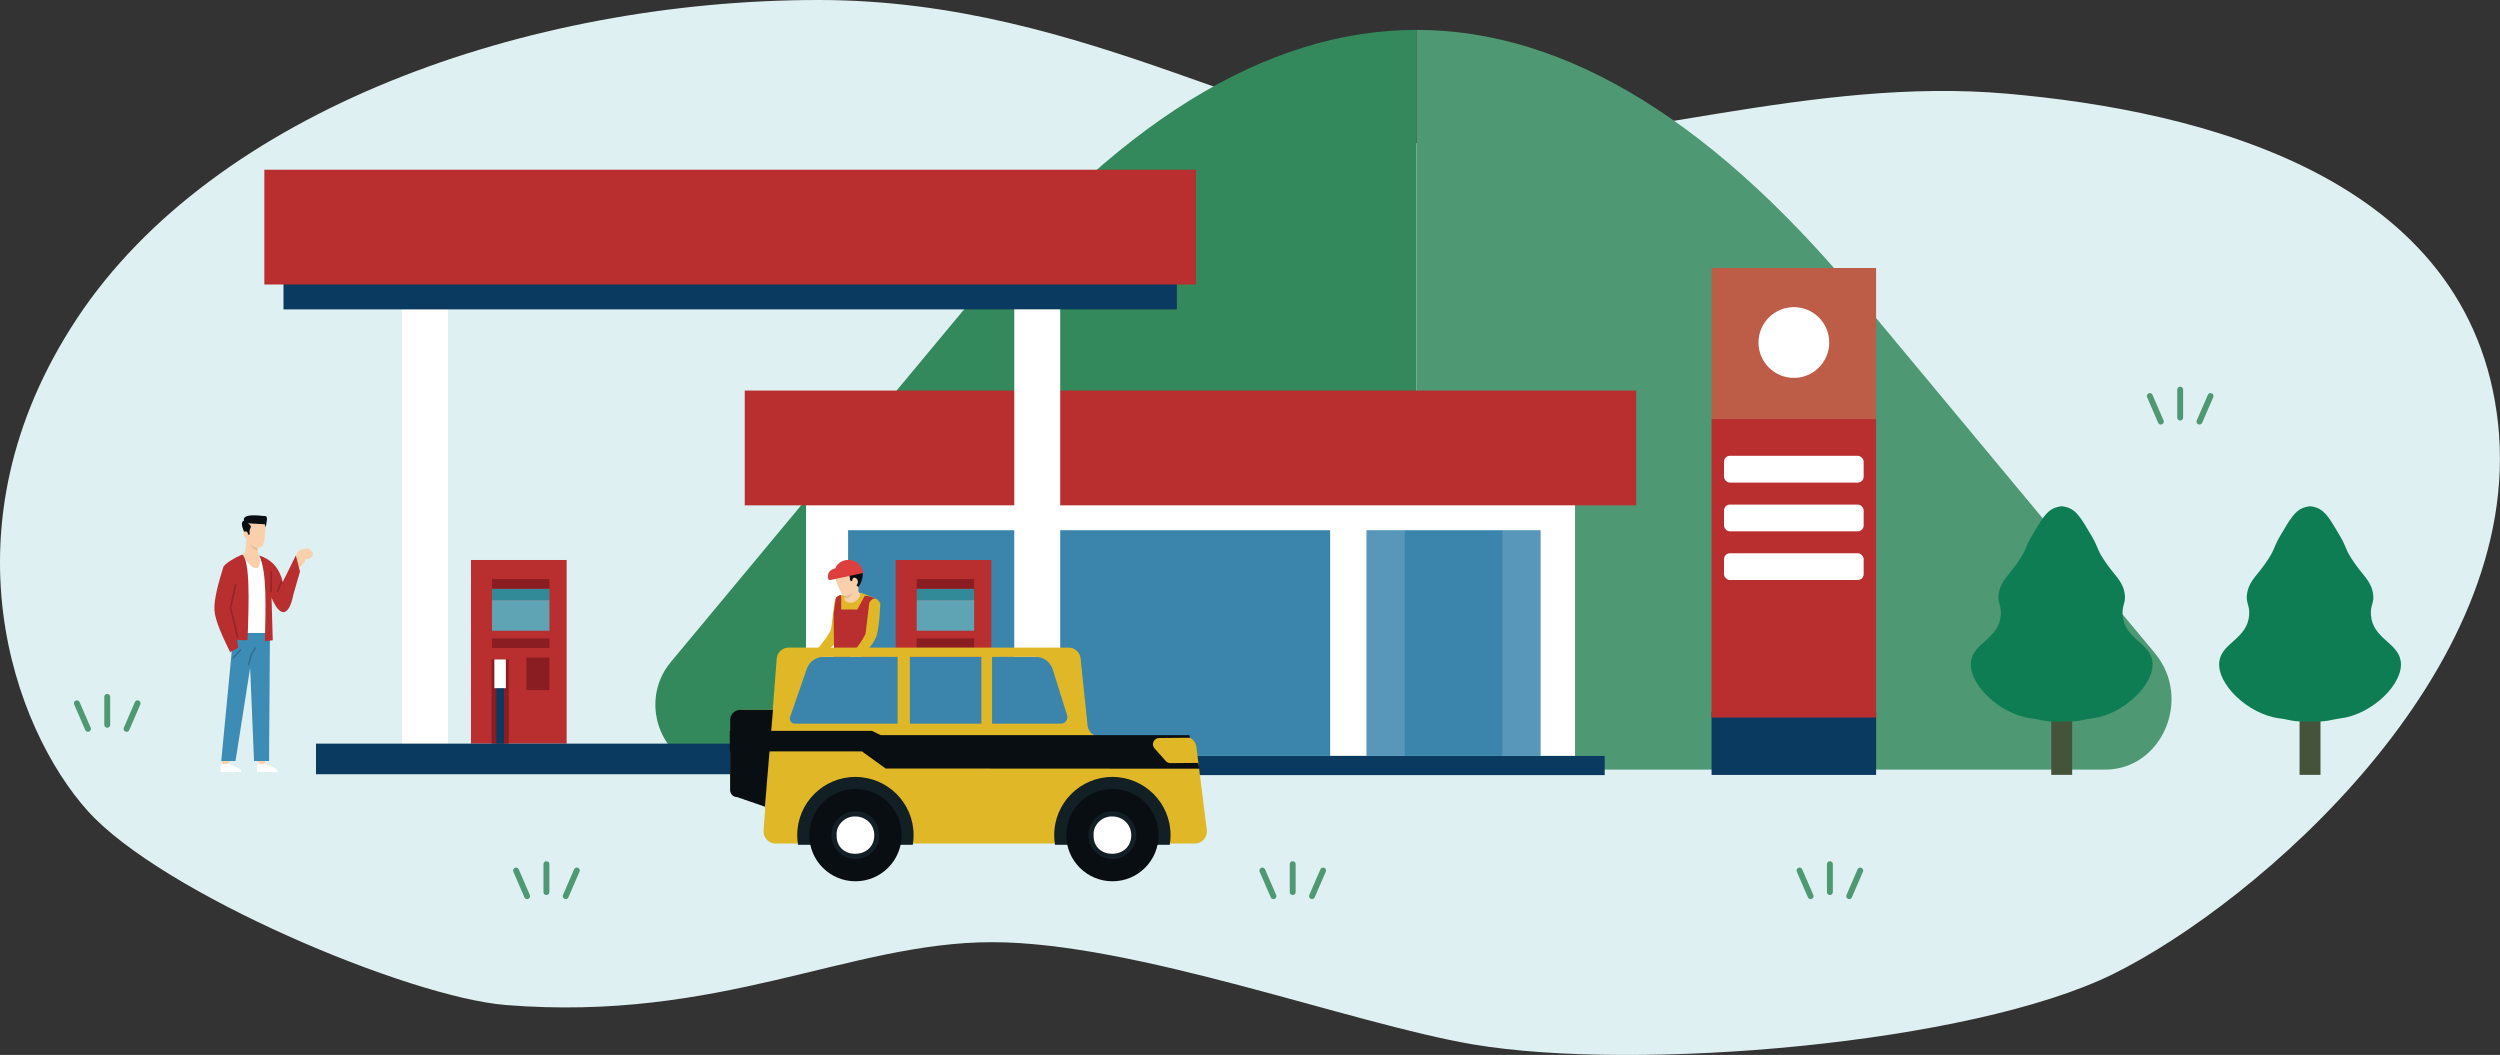
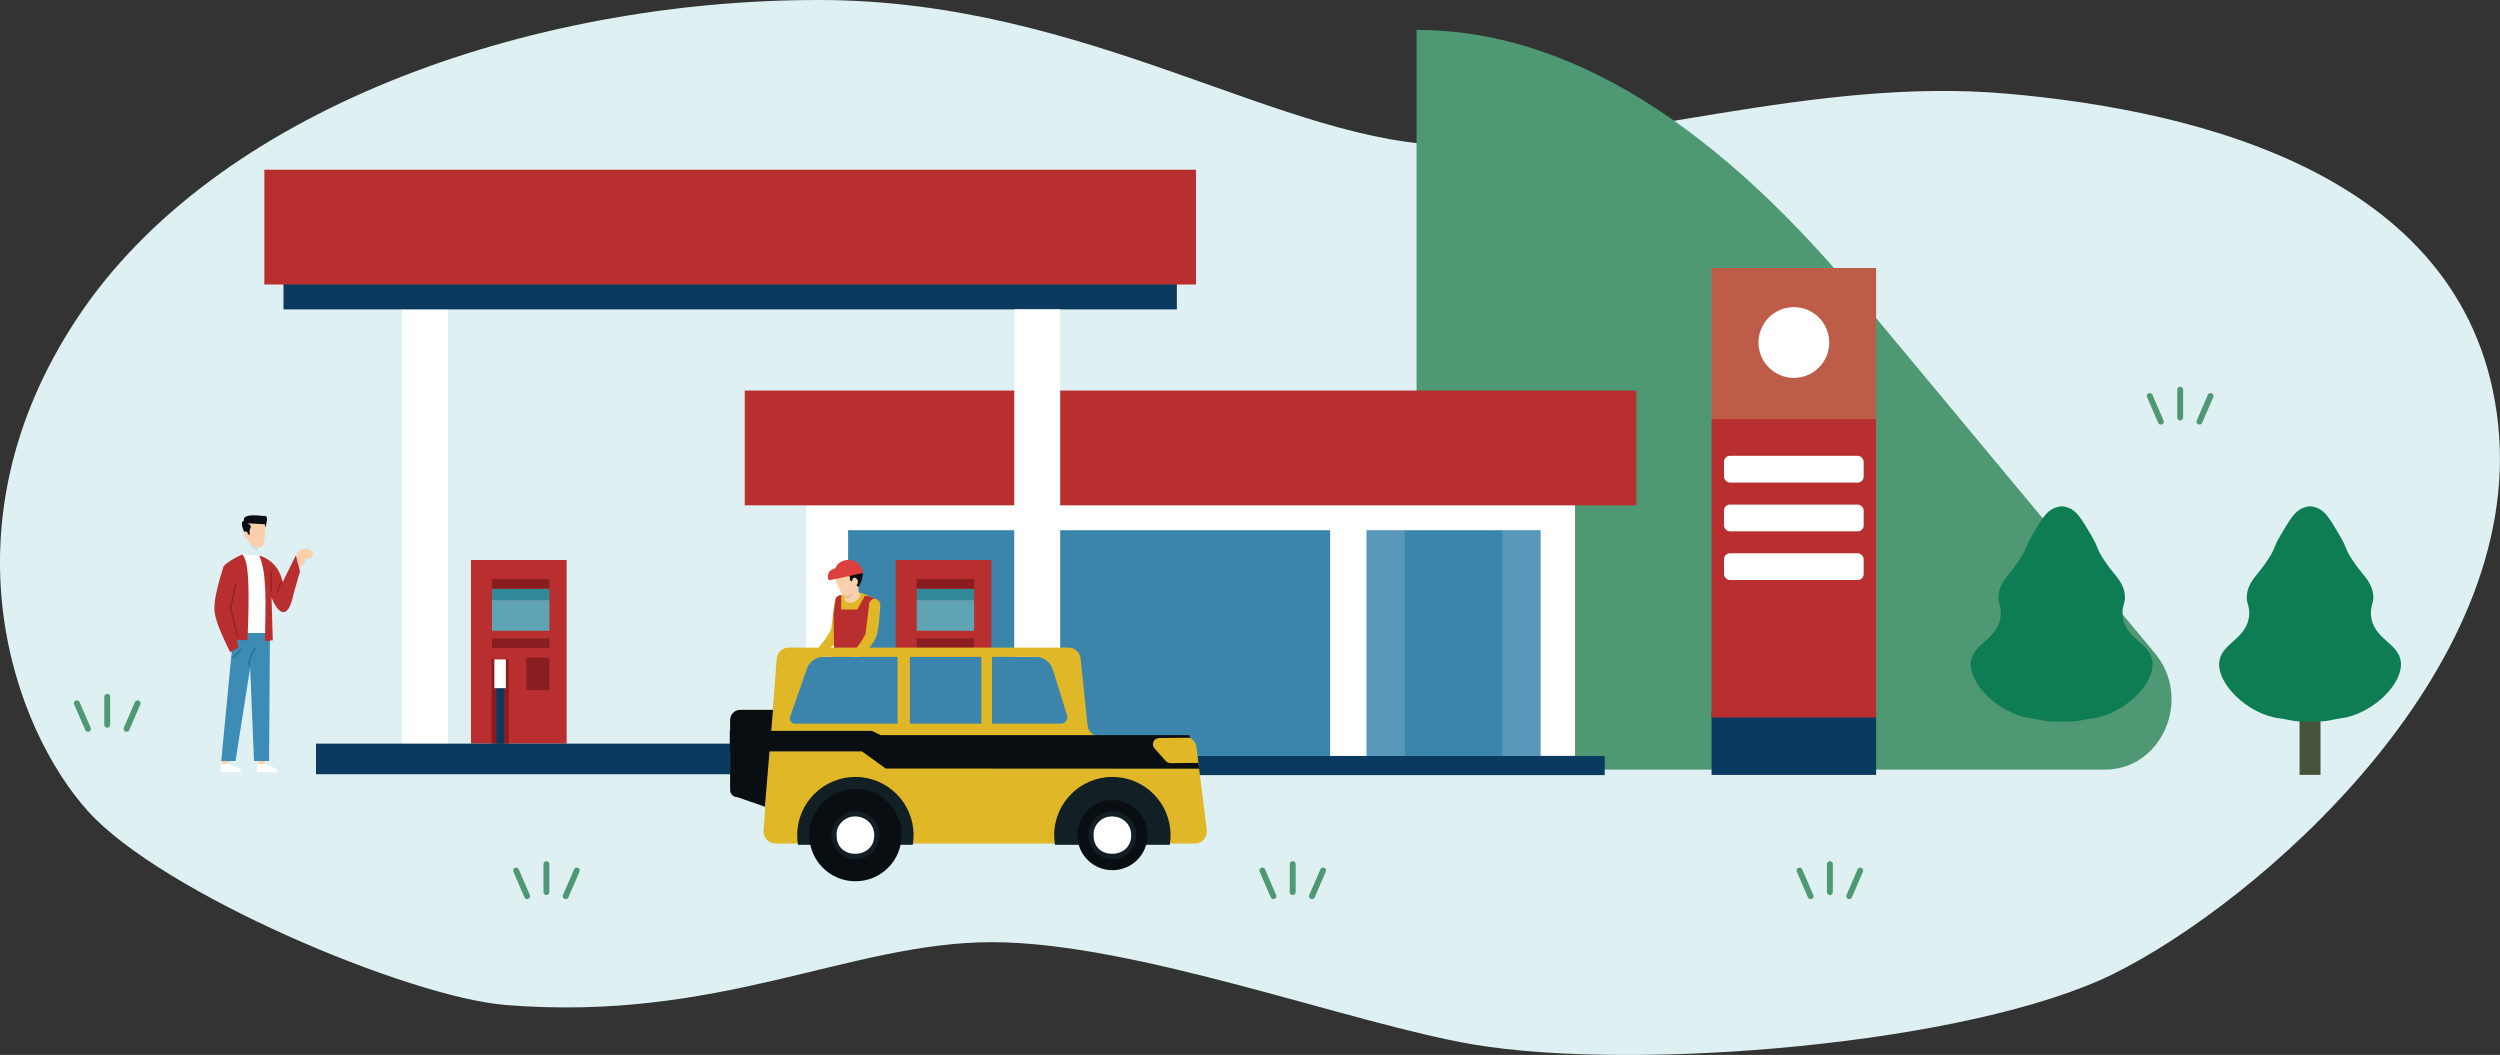
<svg xmlns="http://www.w3.org/2000/svg" id="b" data-name="レイヤー 2" width="424.07" height="178.95" viewBox="0 0 424.07 178.95">
  <rect x="0" y="0" width="424.07" height="178.95" fill="#333333" stroke="none" />
  <g id="c" data-name="レイヤー 3">
    <path d="m168.29,159.82c-24.24,0-46.12,13.58-82.48,10.66-16.55-1.33-58.32-18.93-70.89-32.88s-25.21-48.24-1.88-83.55S89.41,0,138.89,0c45.85,0,79.08,24.64,107.67,24.64s61.04-11.62,93.78-8.76,78.91,13.92,83.41,56.04-41.03,81.3-65.24,93.27-80.96,16.66-108.64,11.97c-20.7-3.51-57.34-17.34-81.58-17.34Z" style="fill: #def0f1;" />
    <g>
      <g>
-         <path d="m240.28,5.07c-25.64,0-51.33,15.99-77.07,47.81l-49.43,59.43c-5.91,7.1-1.14,18.24,7.81,18.24h118.69V5.07Z" style="fill: #33895c;" />
        <path d="m240.28,5.07c25.64,0,51.33,15.99,77.07,47.81l48.18,57.92c6.39,7.69,1.23,19.75-8.45,19.75h-116.79V5.07Z" style="fill: #4e9873;" />
      </g>
      <rect x="68.2" y="51.51" width="7.79" height="75.28" style="fill: #fff;" />
      <rect x="136.72" y="82.47" width="130.45" height="45.75" style="fill: #fff;" />
      <rect x="131.69" y="128.23" width="140.51" height="3.25" style="fill: #0b3a60;" />
      <rect x="48.09" y="43.39" width="151.54" height="9.09" style="fill: #0b3a60;" />
      <rect x="143.86" y="89.94" width="81.77" height="38.29" style="fill: #3b85ad;" />
      <rect x="151.93" y="94.99" width="16.23" height="31.15" style="fill: #b92e2f;" />
      <rect x="79.89" y="94.99" width="16.23" height="31.15" style="fill: #b92e2f;" />
      <g>
        <rect x="231.8" y="89.94" width="29.53" height="38.29" style="fill: #3b85ad;" />
        <rect x="231.8" y="89.94" width="6.49" height="38.29" style="fill: #fff; opacity: .15;" />
        <rect x="254.84" y="89.94" width="6.49" height="38.29" style="fill: #fff; opacity: .15;" />
      </g>
      <rect x="155.5" y="99.86" width="9.74" height="1.95" style="fill: #328998;" />
      <rect x="155.5" y="101.8" width="9.74" height="5.19" style="fill: #5ea4b5;" />
      <rect x="83.46" y="99.86" width="9.74" height="1.95" style="fill: #328998;" />
      <rect x="83.46" y="101.8" width="9.74" height="5.19" style="fill: #5ea4b5;" />
      <rect x="126.33" y="66.25" width="151.22" height="19.47" style="fill: #b92e2f;" />
      <rect x="44.84" y="28.79" width="158.03" height="19.47" style="fill: #b92e2f;" />
      <rect x="161.34" y="111.54" width="3.89" height="5.52" style="fill: #891d21;" />
      <rect x="155.5" y="108.29" width="9.74" height="1.62" style="fill: #891d21;" />
      <rect x="155.5" y="98.23" width="9.74" height="1.62" style="fill: #891d21;" />
      <rect x="155.41" y="111.86" width="2.92" height="14.28" style="fill: #891d21;" />
      <rect x="89.3" y="111.54" width="3.89" height="5.52" style="fill: #891d21;" />
      <rect x="83.46" y="108.29" width="9.74" height="1.62" style="fill: #891d21;" />
      <rect x="83.46" y="98.23" width="9.74" height="1.62" style="fill: #891d21;" />
      <rect x="83.38" y="111.86" width="2.92" height="14.28" style="fill: #891d21;" />
      <rect x="84.19" y="116.08" width="1.3" height="10.06" style="fill: #0b3a60;" />
      <rect x="83.86" y="111.86" width="1.95" height="4.87" style="fill: #fff;" />
      <rect x="53.6" y="126.14" width="140.51" height="5.19" style="fill: #0b3a60;" />
      <rect x="156.23" y="116.08" width="1.3" height="10.06" style="fill: #0b3a60;" />
      <rect x="155.9" y="111.86" width="1.95" height="4.87" style="fill: #fff;" />
      <g>
        <rect x="290.33" y="45.46" width="27.91" height="25.64" style="fill: #bd5d48;" />
        <rect x="290.33" y="120.74" width="27.91" height="10.71" style="fill: #0b3a60;" />
        <circle cx="304.29" cy="58.1" r="6" style="fill: #fff;" />
        <rect x="290.33" y="71.09" width="27.91" height="50.62" style="fill: #b92e2f;" />
        <g>
          <rect x="292.44" y="77.32" width="23.69" height="4.54" rx="1" ry="1" style="fill: #fff;" />
          <rect x="292.44" y="85.59" width="23.69" height="4.54" rx="1" ry="1" style="fill: #fff;" />
          <rect x="292.44" y="93.85" width="23.69" height="4.54" rx="1" ry="1" style="fill: #fff;" />
        </g>
      </g>
      <rect x="172.05" y="52.48" width="7.79" height="73.56" style="fill: #fff;" />
      <g>
        <path d="m43.84,94.2l-2.83-.15-1.33.86v12.47c1.99.3,3.93.32,5.82,0v-12.39s-1.65-.79-1.65-.79Z" style="fill: #fff;" />
-         <path d="m41.86,91.17l-.21,2.02c.01.36-.22.65-.49.93,1.68,3.11,3.43,2.8,2.8.23,0,0-.07-.08-.14-.31s-.14-1.63-.14-1.63l-1.82-1.25Z" style="fill: #f9d0ab;" />
        <path d="m42.42,92.42c.19.42.65.74,1.29.98l-.03-.46c-.42-.06-.84-.25-1.26-.52Z" style="fill: #040000; opacity: .1;" />
        <path d="m41.57,90.08c.11,0,.2.01.27.04-.02-.49.03-.91.08-1.21,0-.55.1-.72.21-.78.11-.06.22,0,.77.08.28.04.35,0,.77,0,.74,0,1.07-.12,1.19.08.02.03.04.12.07.31.04.23.06.41.07.47.05.45-.02,1.2-.14,2.34-.02.2-.06.53-.21.93-.06.17-.1.25-.14.31-.36.45-1.66.24-2.24-.62-.17-.25-.24-.49-.3-.81-.13.22-.31.19-.54-.28-.1-.37-.28-.86.14-.86Z" style="fill: #f9d0ab;" />
        <path d="m45.29,88.14c0-.54-.11-.67-.66-.62-2.32-.28-3.44-.03-3.24.78-.56.19-.38.96,0,1.88.36-.08.65-.04.66.46.66.23,0-.23.44-1.09.2-.26-.04-.52-.44-.78l2.87.16.15.54.22-1.32Z" style="fill: #090e12;" />
        <path d="m52.22,93.04c-1.54.16-1.68.23-2.31,2.02l.42,1.48c.83-.45,1.39-1.01,1.5-1.75.45.05.86,0,1.09-.43.36-.47.09-.91-.7-1.32Z" style="fill: #f9d0ab;" />
        <g>
          <polygon points="44.88 128.39 45.01 129.86 43.84 129.86 43.75 128.15 44.88 128.39" style="fill: #f9d0ab;" />
          <path d="m45.01,129.48c-.46.15-.87.18-1.19,0-.25.35-.27.82-.21,1.32h3.44c-.03-.68-1.9-.86-2.04-1.32Z" style="fill: #fff;" />
          <rect x="43.61" y="130.72" width="3.43" height=".23" transform="translate(90.65 261.68) rotate(-180)" style="fill: #fff;" />
        </g>
        <g>
          <polygon points="38.98 128.77 38.73 130.02 37.65 129.86 37.71 128.85 38.98 128.77" style="fill: #f9d0ab;" />
          <path d="m38.84,129.48c-.46.15-.87.18-1.19,0-.25.35-.27.82-.21,1.32h3.44c-.03-.68-1.9-.86-2.04-1.32Z" style="fill: #fff;" />
          <rect x="37.44" y="130.72" width="3.43" height=".23" transform="translate(78.32 261.68) rotate(-180)" style="fill: #fff;" />
        </g>
        <polygon points="45.79 107.37 39.61 107.37 37.53 129.09 39.95 129.09 42.43 113.28 43.09 129.09 45.64 129.09 45.79 107.37" style="fill: #3c8cb6;" />
        <polyline points="43.27 109.94 42.64 111.03 42.15 112.74" style="fill: none; opacity: .2; stroke: #040000; stroke-linecap: round; stroke-linejoin: round; stroke-width: .28px;" />
        <line x1="40.81" y1="110.25" x2="39.56" y2="111.57" style="fill: none; opacity: .2; stroke: #040000; stroke-linecap: round; stroke-linejoin: round; stroke-width: .28px;" />
        <path d="m41.08,94.05c1.33,1.1,1.17,7.61.91,14.48-.3.14-1.07.06-1.79,0l.24,1.32-1.4.78c-1.15-2.36-2.52-5.22-2.66-7.08s.77-4.99,1.54-7.47c.64-.74,1.79-1.4,3.15-2.02Z" style="fill: #b92e2f;" />
        <polyline points="39.96 99.19 39.12 103.09 40.31 108.07" style="fill: none; opacity: .2; stroke: #040000; stroke-linecap: round; stroke-linejoin: round; stroke-width: .28px;" />
        <path d="m43.96,94.21c1.38,2.89,1.08,8.91.98,14.56l1.33-.16-.21-7.24c1.26,3.11,2.87,3.65,3.71-.54l1.12-3.89-.71-2.72-2.23,4.52c-.57-2.52-2.01-3.88-3.99-4.52Z" style="fill: #b92e2f;" />
        <line x1="45.99" y1="97.01" x2="45.99" y2="100.31" style="fill: none; opacity: .2; stroke: #040000; stroke-linecap: round; stroke-linejoin: round; stroke-width: .28px;" />
        <line x1="47.71" y1="98.66" x2="47.08" y2="100.31" style="fill: none; opacity: .2; stroke: #040000; stroke-linecap: round; stroke-linejoin: round; stroke-width: .28px;" />
      </g>
      <g>
        <line x1="214.13" y1="147.67" x2="216.01" y2="152.01" style="fill: #4e9873; stroke: #4e9873; stroke-linecap: round; stroke-miterlimit: 10;" />
        <line x1="224.43" y1="147.67" x2="222.55" y2="152.01" style="fill: #4e9873; stroke: #4e9873; stroke-linecap: round; stroke-miterlimit: 10;" />
        <line x1="219.28" y1="146.59" x2="219.28" y2="151.32" style="fill: #4e9873; stroke: #4e9873; stroke-linecap: round; stroke-miterlimit: 10;" />
      </g>
      <g>
        <line x1="87.54" y1="147.67" x2="89.41" y2="152.01" style="fill: #4e9873; stroke: #4e9873; stroke-linecap: round; stroke-miterlimit: 10;" />
        <line x1="97.84" y1="147.67" x2="95.96" y2="152.01" style="fill: #4e9873; stroke: #4e9873; stroke-linecap: round; stroke-miterlimit: 10;" />
        <line x1="92.69" y1="146.59" x2="92.69" y2="151.32" style="fill: #4e9873; stroke: #4e9873; stroke-linecap: round; stroke-miterlimit: 10;" />
      </g>
      <g>
        <line x1="13.04" y1="119.3" x2="14.92" y2="123.63" style="fill: #4e9873; stroke: #4e9873; stroke-linecap: round; stroke-miterlimit: 10;" />
        <line x1="23.34" y1="119.3" x2="21.47" y2="123.63" style="fill: #4e9873; stroke: #4e9873; stroke-linecap: round; stroke-miterlimit: 10;" />
        <line x1="18.19" y1="118.21" x2="18.19" y2="122.94" style="fill: #4e9873; stroke: #4e9873; stroke-linecap: round; stroke-miterlimit: 10;" />
      </g>
      <g>
        <line x1="305.25" y1="147.67" x2="307.13" y2="152.01" style="fill: #4e9873; stroke: #4e9873; stroke-linecap: round; stroke-miterlimit: 10;" />
        <line x1="315.55" y1="147.67" x2="313.68" y2="152.01" style="fill: #4e9873; stroke: #4e9873; stroke-linecap: round; stroke-miterlimit: 10;" />
        <line x1="310.4" y1="146.59" x2="310.4" y2="151.32" style="fill: #4e9873; stroke: #4e9873; stroke-linecap: round; stroke-miterlimit: 10;" />
      </g>
      <g>
        <line x1="364.67" y1="67.18" x2="366.54" y2="71.52" style="fill: #4e9873; stroke: #4e9873; stroke-linecap: round; stroke-miterlimit: 10;" />
        <line x1="374.97" y1="67.18" x2="373.09" y2="71.52" style="fill: #4e9873; stroke: #4e9873; stroke-linecap: round; stroke-miterlimit: 10;" />
        <line x1="369.82" y1="66.1" x2="369.82" y2="70.83" style="fill: #4e9873; stroke: #4e9873; stroke-linecap: round; stroke-miterlimit: 10;" />
      </g>
      <g>
        <polygon points="141.68 129.7 141.68 131.38 143.15 131.38 143.36 129.7 141.68 129.7" style="fill: #f9d0ab;" />
        <polygon points="145.04 129.8 145.04 131.48 146.51 131.48 146.73 129.8 145.04 129.8" style="fill: #f9d0ab;" />
        <path d="m141.67,111.28c-.39,3.27-.76,6.48-.6,8.55l.3,10.46h2.05l1.01-15.66v15.66s2.64.17,2.64.17c.44-5.86.75-11.31.73-15.83-.05-1.36-.22-2.57-.73-3.36h-5.4Z" style="fill: #b92e2f;" />
-         <polygon points="139.14 109.79 137.36 111.73 138.25 112.12 140.43 109.95 139.14 109.79" style="fill: #f9d0ab;" />
        <path d="m148.2,101.38l-2.1-.81-2.51.08-1.46.57c-.41,0-.54.67-.65,1.38l-.49,4.05c-.29.89-1.32,2.18-2.35,3.48l1.21.57c.86-.64,1.66-1.27,2.02-1.78l6.31-7.52Z" style="fill: #e0b827;" />
        <path d="m142.7,103.4c.77-.02,1.61-.03,2.72,0l1.27-2.35c.61.02,1.2.17,1.75.49l-.97,6.88.24,4.21-6.47-.16.24-2.02-.08-6.31.4-2.75c.42-.39.72-.54.89-.4v2.43Z" style="fill: #b92e2f;" />
        <polygon points="145.29 110.03 143.59 112.14 144.8 112.62 146.66 110.76 145.29 110.03" style="fill: #f9d0ab;" />
        <path d="m147.47,102.19c.52-.67,1.07-1.15,1.86.16,0,0-.16,4.45-.73,5.74-.57,1.29-1.44,2.18-2.27,2.99l-1.52-.57c.82-.94,1.49-1.93,2.01-2.99l.65-5.34Z" style="fill: #e0b827;" />
        <path d="m141.73,97.17c-.24.95.33,2.09.89,3.24.18.48.43.72.73.65-.73,1.46,2.1,1.78,2.59-.24l-.32-.49c-.03-.37-.01-.7.08-.97l.24-1.67-1.78-1.73-1.86-.08c-.29.19-.48.62-.57,1.29Z" style="fill: #f9d0ab;" />
        <path d="m143.83,97.17c.24.44.42.86.32,1.13.13.26.27.38.4.24.08-1.21,1.54-.16.73.73l.32.32c.63-.93.82-1.81.73-2.67l-2.1-1.21-.4,1.46Z" style="fill: #090e12;" />
        <path d="m146.4,97.2l-5.51,1.18c-.32.07-.51-.11-.44-.76.03-.59.44-1,1.24-1.22.74-1.82,3.33-1.81,4.22-.45.3.45.5.88.49,1.25Z" style="fill: #dd3f3f;" />
        <path d="m144.84,100.53c-.58.32-1.14.58-1.5.52l-.1.26c.36.55.94.02,1.59-.78Z" style="fill: #040000; opacity: .1;" />
        <path d="m141.52,130.69c-1.18.22-1.63.42-2.05.61-.56.54-.75.92,0,.92h3.99s-.05-1.76-.05-1.76c-.65.4-1.28.44-1.89.23Z" style="fill: #090e12;" />
        <path d="m144.89,130.8c-1.18.22-1.63.42-2.05.61-.56.54-.75.92,0,.92h3.99s-.05-1.76-.05-1.76c-.65.4-1.28.44-1.89.23Z" style="fill: #090e12;" />
        <path d="m138.11,110.72l-.72.79c-.65.02-1.21.08-1.74.19-.59.28-.31.63.1.98.71.16,1.35,0,1.93-.34-.19.13-.26.31-.3.49.44.09.86-.04,1.17-.82l.65-.65-1.09-.65Z" style="fill: #891d21;" />
        <path d="m144.11,111.49l1.33.49-.64.64c-.13.31-.38.65-.73,1.02-1.05.51-1.67.49-1.69-.11.19-.48.47-.92,1.04-1.22-.75.12-1.22.15-.92-.12l1.61-.71Z" style="fill: #891d21;" />
      </g>
      <g>
        <rect x="132.87" y="111.42" width="49.84" height="11.92" style="fill: #3b85ad;" />
        <path d="m204.71,140.78l-1.77-14.08c-.13-1.02-1-1.79-2.03-1.79h-14.39c-1.05,0-1.93-.79-2.04-1.84l-1.18-11.38c-.11-1.04-.99-1.84-2.04-1.84h-47.47c-1.07,0-1.96.82-2.04,1.89l-.67,8.71v-.05h-5.15c-1.13,0-2.05.92-2.05,2.05v10.78c0,1.13.92,2.05,2.05,2.05h1.81c1.19,0,2.13,1.02,2.04,2.21l-.26,3.39c-.09,1.19.85,2.21,2.04,2.21h71.11c1.23,0,2.19-1.08,2.03-2.3Zm-52.45-18.02h-17.42c-.59,0-1.01-.59-.82-1.15l2.84-8.16c.42-1.22,1.57-2.03,2.86-2.03h12.54v11.34Zm14.21,0h-12.13v-11.34h12.13v11.34Zm13.48,0h-11.67v-11.34h7.4c1.32,0,2.49.86,2.89,2.12l2.44,7.78c.22.71-.31,1.44-1.06,1.44Z" style="fill: #e0b827;" />
        <path d="m135.37,143.3c-.09-.53-.14-1.08-.14-1.64,0-5.45,4.42-9.87,9.87-9.87s9.87,4.42,9.87,9.87c0,.56-.05,1.11-.14,1.64h-19.46Z" style="fill: #121f25;" />
        <circle cx="145.11" cy="141.66" r="7.83" style="fill: #090e12;" />
        <circle cx="145.11" cy="141.66" r="5.95" style="fill: #090e12;" />
        <circle cx="145.11" cy="141.66" r="4.06" style="fill: #121f25;" />
        <path d="m141.92,141.7c-.05,2.07,1.51,3.14,3.15,3.13,1.86-.02,3.25-1.27,3.23-3.17-.01-1.81-1.4-3.15-3.23-3.17-1.88-.03-3.31,1.61-3.15,3.22Z" style="fill: #fff;" />
        <path d="m178.96,143.3c-.09-.53-.14-1.08-.14-1.64,0-5.45,4.42-9.87,9.87-9.87s9.87,4.42,9.87,9.87c0,.56-.05,1.11-.14,1.64h-19.46Z" style="fill: #121f25;" />
-         <circle cx="188.7" cy="141.66" r="7.83" style="fill: #090e12;" />
        <circle cx="188.7" cy="141.66" r="5.95" style="fill: #090e12;" />
        <circle cx="188.7" cy="141.66" r="4.06" style="fill: #121f25;" />
        <path d="m185.51,141.7c-.05,2.07,1.51,3.14,3.15,3.13,1.86-.02,3.25-1.27,3.23-3.17-.01-1.81-1.4-3.15-3.23-3.17-1.88-.03-3.31,1.61-3.15,3.22Z" style="fill: #fff;" />
        <rect x="170.55" y="126.1" width="6.19" height="1.16" rx=".33" ry=".33" transform="translate(347.3 253.36) rotate(-180)" style="fill: #110e0e;" />
        <rect x="148.99" y="126.1" width="6.19" height="1.16" rx=".33" ry=".33" transform="translate(304.18 253.36) rotate(180)" style="fill: #110e0e;" />
        <path d="m198.56,129.45c-.3,0-.6-.13-.8-.35l-1.92-2.15c-.61-.68-.13-1.76.78-1.76l5.25-.05-.13-.44h-52.35l-1.48-.72h-24.12v3.48h22.42l4.02,2.9,53.22.03-.2-.98-4.69.04Z" style="fill: #090e12;" />
        <path d="m131.11,120.41h-5.53c-.96,0-1.73.77-1.73,1.73v11.88c0,.66.53,1.19,1.19,1.19l4.71,1.63,1.37-16.42Z" style="fill: #090e12;" />
      </g>
      <g>
        <g>
          <rect x="390.07" y="114.15" width="3.55" height="17.29" style="fill: #46533b;" />
          <path d="m407.23,112.13c-.47-3.13-4.74-3.78-5.05-7.8-.14-1.81.69-2.08.31-3.9-.44-2.12-1.8-2.85-3.6-5.66-1.16-1.8-.78-1.84-1.99-3.9-1.65-2.8-2.47-4.21-3.9-4.74-.37-.14-.75-.22-1.15-.26-.4.04-.78.13-1.15.26-1.43.54-2.25,1.94-3.9,4.74-1.21,2.07-.83,2.1-1.99,3.9-1.8,2.81-3.15,3.54-3.6,5.66-.38,1.82.45,2.1.31,3.9-.31,4.03-4.58,4.67-5.05,7.8-.58,3.85,4.93,9.08,10.18,9.72,1.75.21,2.07.62,5.2.55,3.13.07,3.45-.33,5.2-.55,5.24-.64,10.76-5.86,10.18-9.72Z" style="fill: #0f7d54;" />
        </g>
        <g>
-           <rect x="347.95" y="114.15" width="3.55" height="17.29" style="fill: #46533b;" />
          <path d="m365.1,112.13c-.47-3.13-4.74-3.78-5.05-7.8-.14-1.81.69-2.08.31-3.9-.44-2.12-1.8-2.85-3.6-5.66-1.16-1.8-.78-1.84-1.99-3.9-1.65-2.8-2.47-4.21-3.9-4.74-.37-.14-.75-.22-1.15-.26-.4.04-.78.13-1.15.26-1.43.54-2.25,1.94-3.9,4.74-1.21,2.07-.83,2.1-1.99,3.9-1.8,2.81-3.15,3.54-3.6,5.66-.38,1.82.45,2.1.31,3.9-.31,4.03-4.58,4.67-5.05,7.8-.58,3.85,4.93,9.08,10.18,9.72,1.75.21,2.07.62,5.2.55,3.13.07,3.45-.33,5.2-.55,5.24-.64,10.76-5.86,10.18-9.72Z" style="fill: #0f7d54;" />
        </g>
      </g>
    </g>
  </g>
</svg>